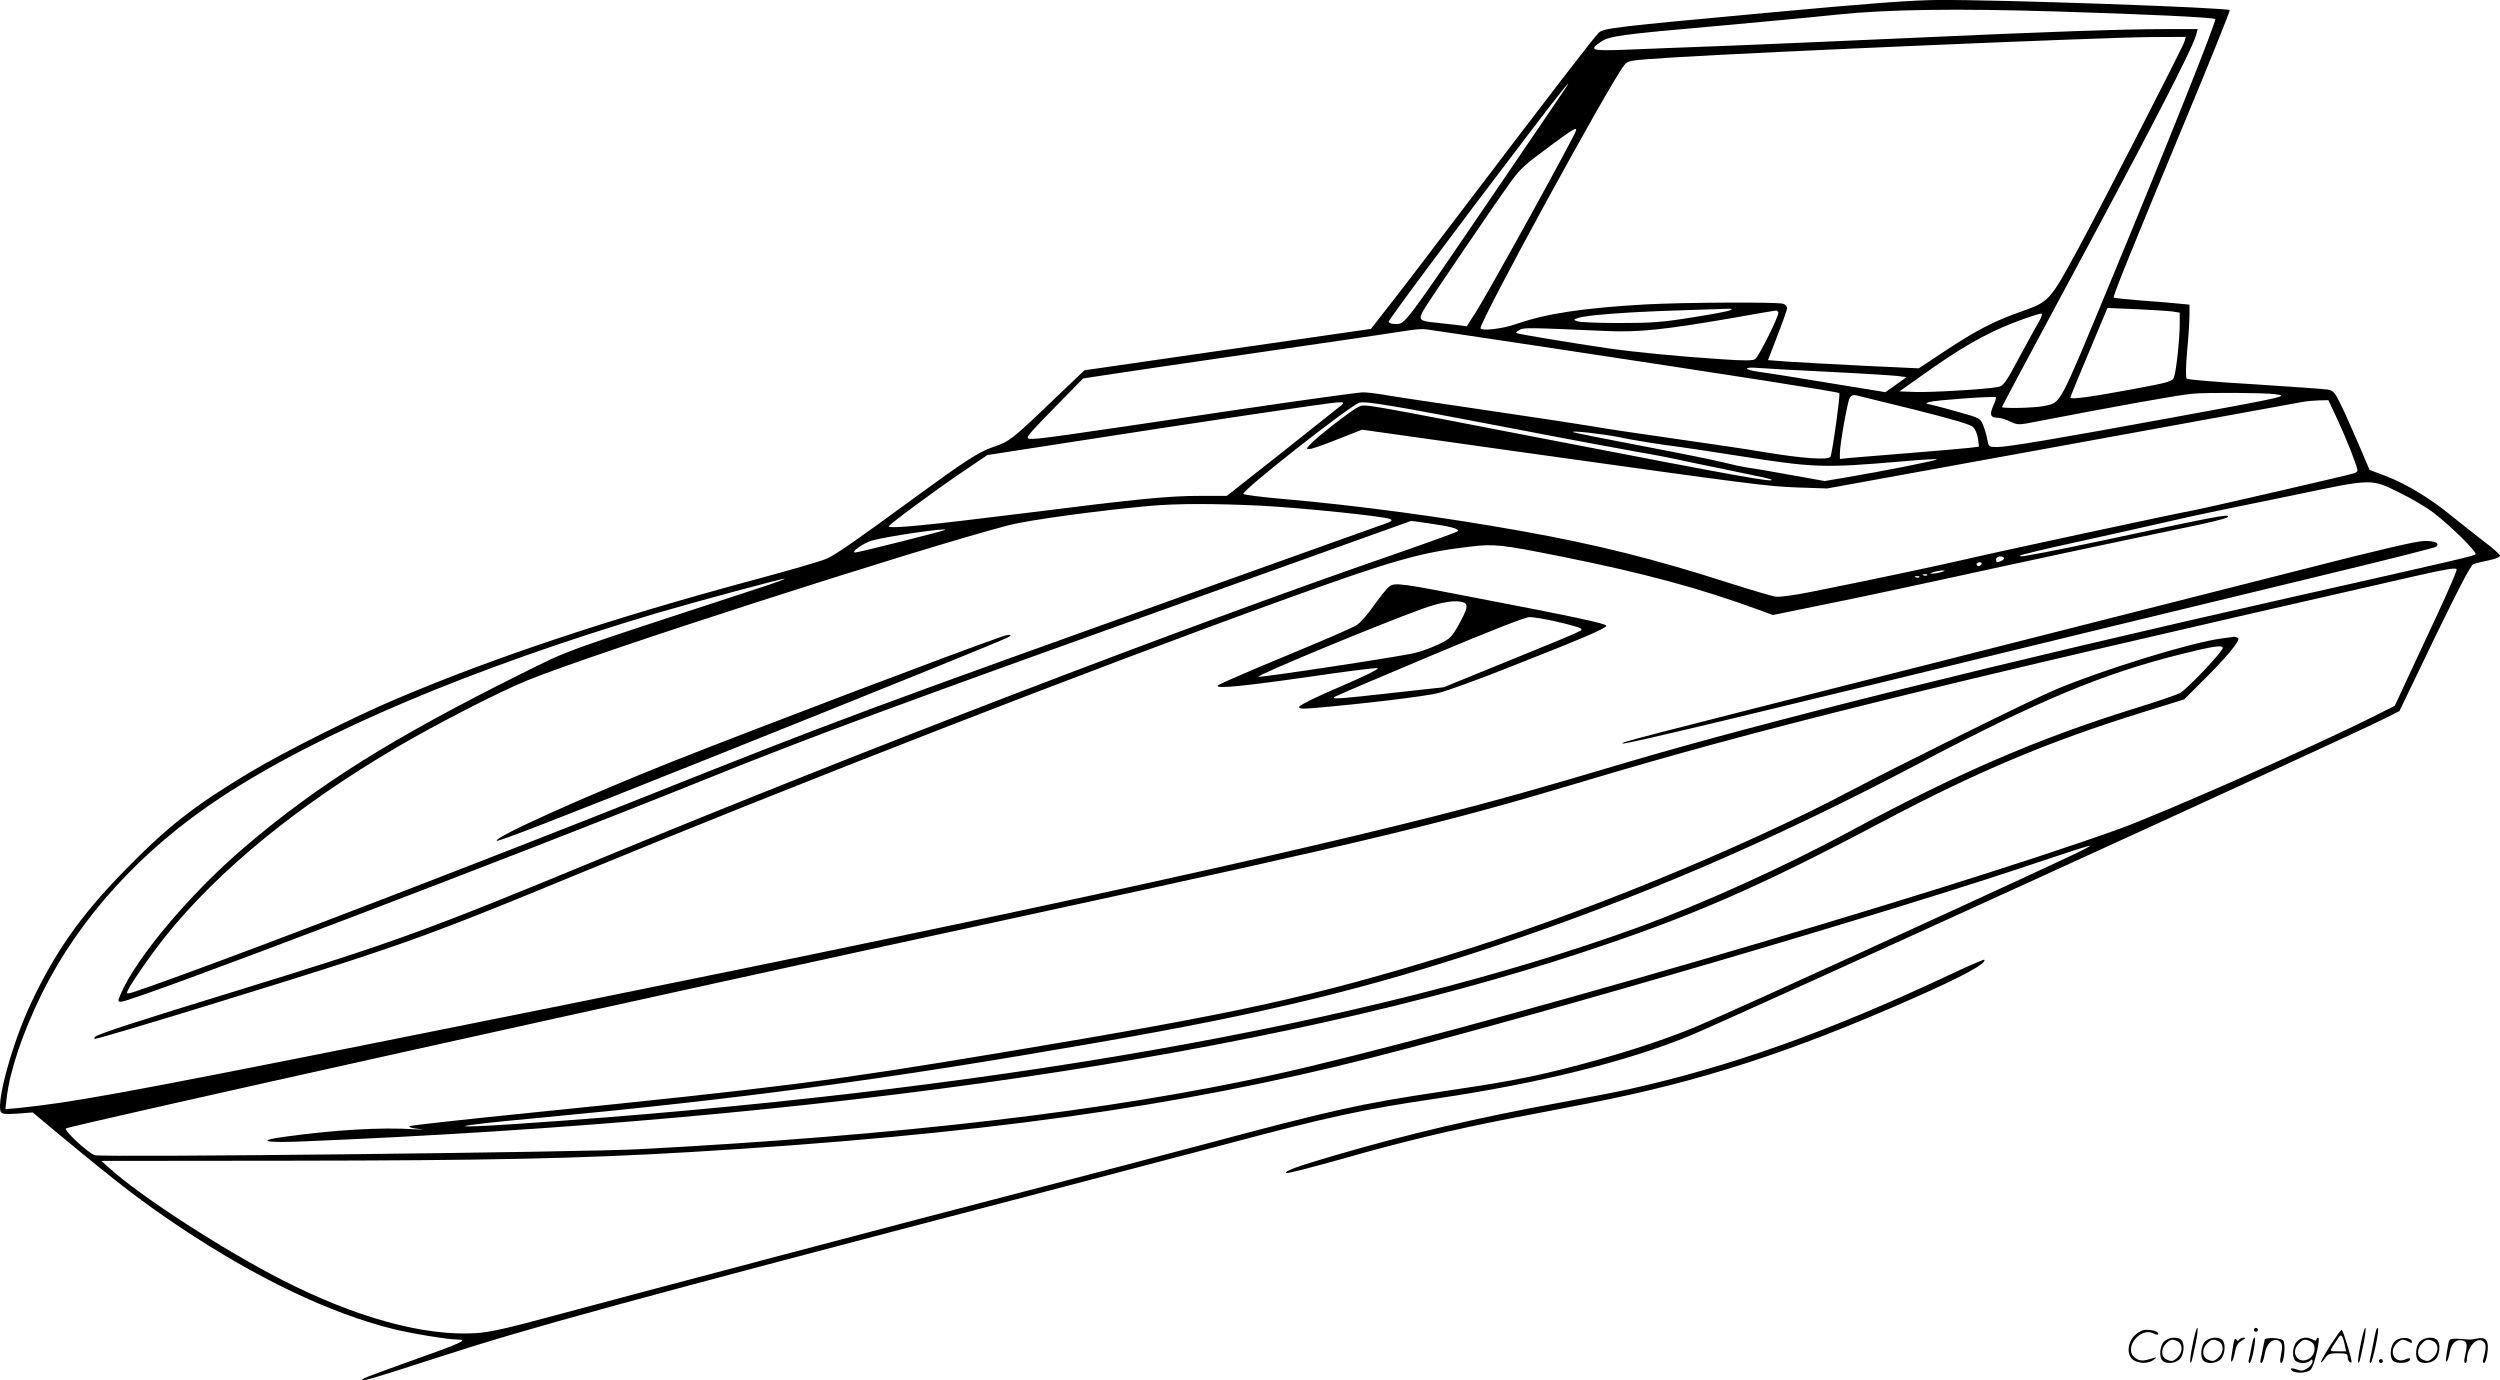
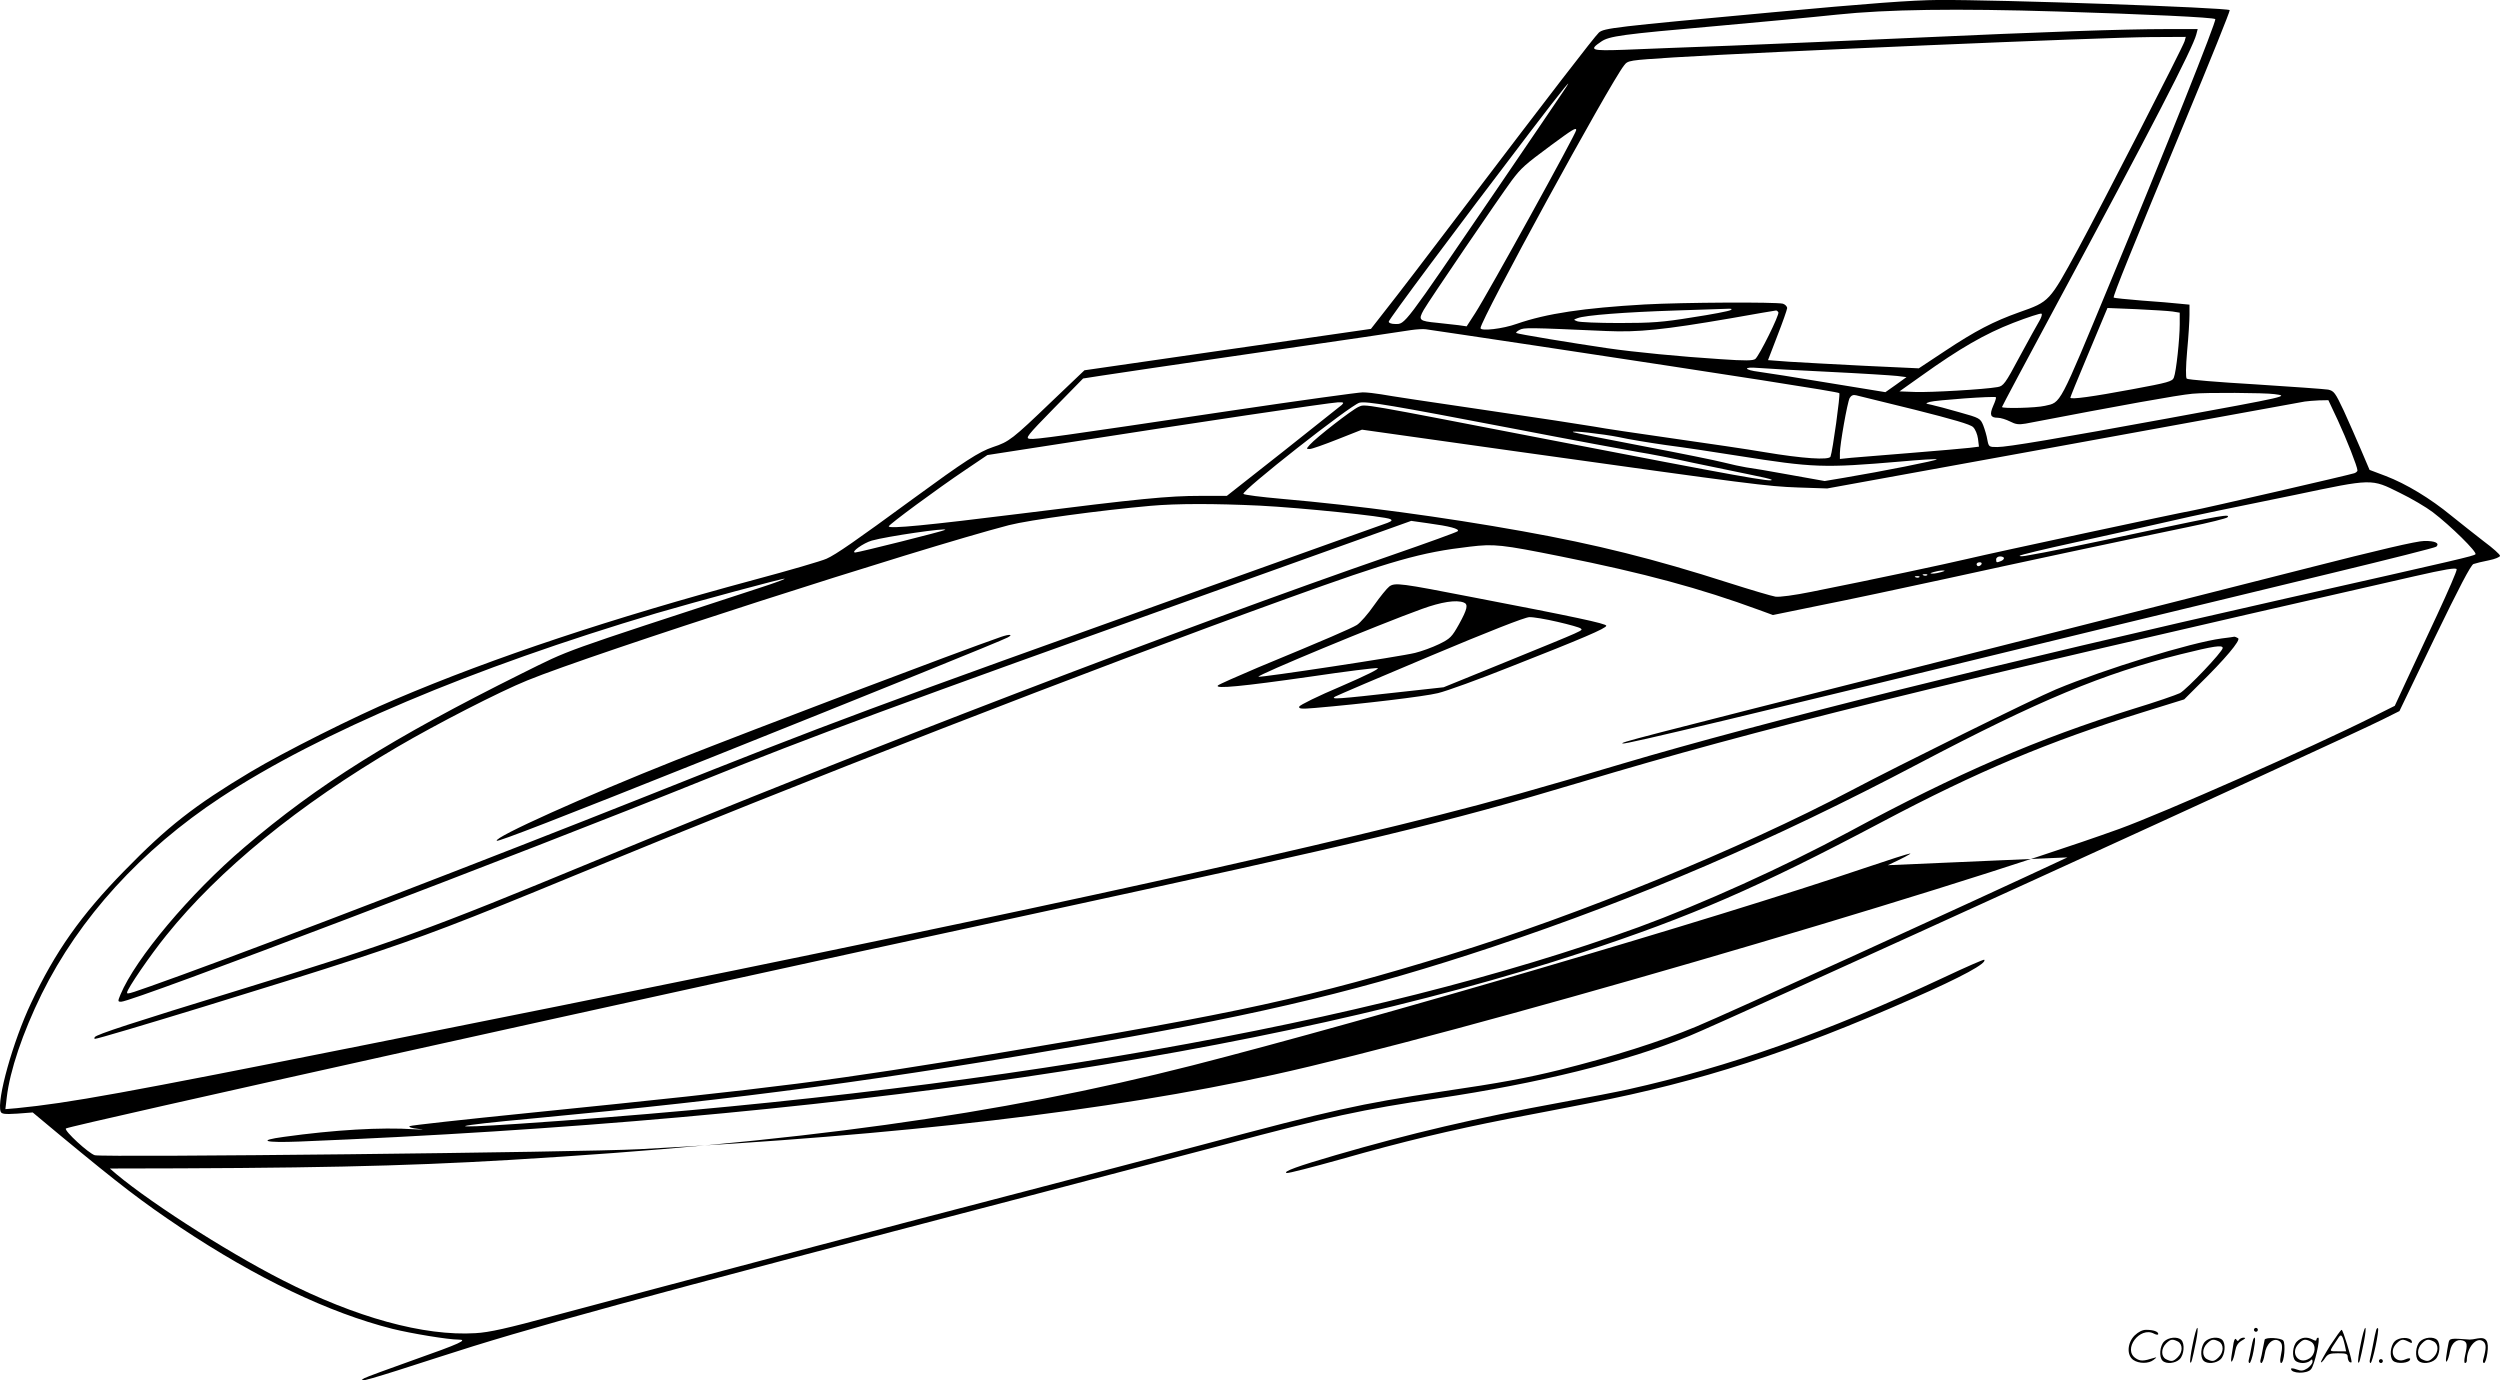
<svg xmlns="http://www.w3.org/2000/svg" version="1.0" viewBox="0 0 1280.038 706.804" preserveAspectRatio="xMidYMid meet">
  <g transform="translate(0.051,707.891) scale(0.1,-0.1)" fill="#000000" stroke="none">
-     <path d="M9065 7015 c-803 -74 -853 -80 -879 -103 -22 -20 -256 -324 -691 -897 -175 -231 -354 -465 -398 -520 l-78 -100 -734 -106 -733 -106 -169 -161 c-200 -192 -217 -205 -299 -232 -72 -24 -147 -73 -411 -266 -292 -214 -394 -285 -442 -306 -24 -11 -191 -60 -371 -108 -731 -197 -1329 -396 -1835 -611 -209 -88 -573 -271 -742 -372 -289 -173 -426 -280 -648 -508 -221 -226 -353 -413 -476 -675 -93 -196 -178 -500 -156 -557 5 -12 20 -14 85 -10 l79 6 144 -120 c307 -254 414 -336 614 -470 387 -258 759 -436 1084 -518 97 -24 285 -55 337 -55 53 0 10 -20 -228 -104 -129 -46 -244 -88 -254 -94 -48 -29 37 -4 382 108 454 148 972 290 3039 830 424 111 869 228 990 260 524 140 704 179 1085 235 517 77 965 187 1290 320 187 76 3352 1521 3547 1619 l88 44 179 372 c127 262 186 375 200 381 12 4 47 13 79 19 31 6 57 17 57 23 0 7 -37 40 -83 74 -45 35 -120 94 -167 132 -107 88 -231 163 -336 203 l-82 31 -43 101 c-23 55 -64 146 -89 202 -44 93 -50 101 -80 108 -19 3 -187 15 -374 27 -188 11 -345 24 -350 29 -6 6 -5 61 2 142 7 73 12 156 12 185 l0 52 -52 5 c-29 3 -116 11 -193 16 -76 6 -141 13 -143 15 -6 5 97 258 365 903 129 310 232 566 229 569 -13 13 -1177 54 -1492 52 -134 -1 -351 -17 -859 -64z m1470 5 c453 -14 799 -30 807 -39 8 -7 -253 -662 -537 -1346 -266 -642 -252 -615 -335 -634 -46 -11 -220 -15 -220 -6 0 3 129 245 286 537 472 876 692 1302 709 1371 l7 27 -163 0 c-212 0 -619 -14 -1299 -45 -300 -14 -718 -31 -930 -40 -212 -8 -456 -17 -544 -21 -171 -6 -183 -2 -118 42 41 28 104 37 583 79 222 20 503 46 624 59 257 27 609 32 1130 16z m650 -152 c-9 -31 -430 -851 -545 -1063 -148 -272 -146 -270 -302 -325 -132 -47 -224 -95 -378 -197 l-136 -90 -279 13 c-154 8 -328 17 -387 21 l-106 8 48 125 c27 69 49 132 50 141 0 9 -10 19 -22 23 -37 9 -508 7 -708 -4 -312 -18 -501 -46 -654 -99 -72 -26 -186 -39 -186 -22 0 41 660 1250 735 1345 20 26 23 26 255 41 470 29 2183 102 2438 104 l183 1 -6 -22z m-3183 -260 c-16 -24 -174 -257 -352 -518 -470 -690 -455 -670 -507 -670 -19 0 -33 5 -33 12 0 11 335 461 720 966 180 236 239 308 172 210z m68 -195 c0 -17 -450 -833 -517 -937 l-44 -68 -42 6 c-23 3 -72 8 -108 12 -94 9 -99 14 -70 66 26 46 391 582 451 663 49 65 66 80 201 180 110 81 129 93 129 78z m790 -922 c-8 -5 -96 -22 -195 -37 -153 -25 -209 -29 -375 -29 -107 0 -204 4 -215 9 -20 8 -20 8 2 16 37 15 248 31 498 39 132 4 254 8 270 9 21 1 26 -1 15 -7z m2263 -7 l37 -6 0 -59 c0 -74 -18 -244 -30 -273 -7 -20 -29 -26 -212 -60 -204 -38 -318 -54 -318 -43 0 3 35 90 79 194 43 103 86 205 95 227 l16 38 147 -6 c82 -4 165 -9 186 -12z m-2018 -4 c7 -11 -97 -221 -118 -239 -12 -9 -50 -10 -179 -1 -204 13 -441 36 -578 56 -172 25 -463 73 -467 78 -3 2 5 10 17 16 23 12 40 12 445 -6 163 -7 292 6 635 65 124 22 228 40 232 40 4 1 9 -3 13 -9z m1337 -43 c-11 -18 -56 -100 -101 -183 -75 -141 -84 -152 -114 -157 -67 -12 -345 -28 -422 -25 l-80 3 110 78 c201 144 329 217 473 273 75 29 140 50 144 47 5 -2 0 -19 -10 -36z m-2552 -132 c986 -149 1521 -232 1527 -239 6 -6 -34 -296 -45 -325 -7 -19 -143 -10 -339 23 -81 14 -292 45 -468 70 -176 25 -358 52 -405 61 -47 8 -299 47 -560 85 -261 38 -499 74 -529 80 -30 5 -72 10 -94 10 -22 0 -326 -42 -676 -94 -884 -132 -999 -148 -1029 -144 -24 3 -15 15 123 156 l150 153 90 14 c50 8 416 62 815 120 399 58 748 109 775 114 28 4 61 6 75 4 14 -2 279 -41 590 -88z m1475 -130 c165 -8 321 -18 348 -21 l48 -6 -54 -39 -54 -38 -294 48 c-162 27 -320 52 -352 56 -80 10 -85 27 -5 20 35 -3 198 -12 363 -20z m2280 -114 c76 -10 78 -10 -550 -125 -557 -102 -817 -146 -869 -146 -43 0 -44 1 -51 37 -3 20 -13 53 -21 74 -15 36 -18 38 -122 67 -59 17 -123 34 -142 38 -34 7 -34 7 -10 15 29 9 332 31 339 24 2 -3 -4 -22 -14 -44 -20 -46 -14 -61 23 -61 15 0 43 -9 63 -19 29 -15 44 -17 80 -11 490 94 778 146 854 153 72 7 369 5 420 -2z m-1841 -80 c194 -49 285 -75 298 -89 11 -10 22 -37 25 -59 l5 -41 -48 -6 c-27 -3 -161 -15 -299 -26 -137 -11 -276 -22 -307 -25 l-58 -6 0 30 c0 44 38 259 50 282 8 13 18 18 33 14 12 -3 148 -36 301 -74z m2165 -53 c45 -97 101 -239 101 -258 0 -4 -7 -11 -16 -14 -22 -8 -776 -182 -829 -191 -70 -12 -1015 -215 -1145 -246 -119 -28 -479 -105 -805 -170 -89 -18 -164 -28 -185 -25 -19 3 -127 35 -240 71 -380 122 -676 196 -1055 264 -407 73 -844 132 -1235 166 -102 9 -189 20 -194 25 -14 13 548 455 594 467 34 9 164 -13 790 -133 300 -58 588 -111 640 -120 52 -8 176 -32 275 -54 99 -21 230 -48 290 -60 61 -12 112 -24 115 -27 14 -16 -173 18 -1125 202 -993 192 -954 186 -989 171 -33 -14 -217 -157 -250 -194 -19 -22 -19 -22 0 -22 10 0 75 23 143 50 l124 49 781 -110 c1229 -172 1291 -180 1451 -186 l150 -5 1210 220 c666 121 1221 223 1235 225 14 2 47 5 73 6 l48 1 48 -102z m-5099 78 c-8 -7 -144 -115 -302 -240 l-287 -226 -134 0 c-165 0 -310 -14 -922 -91 -473 -59 -675 -79 -675 -65 0 9 251 194 391 288 l114 77 355 55 c718 112 1389 212 1440 215 29 1 32 -1 20 -13z m1417 -165 c49 -11 158 -29 243 -41 85 -11 252 -36 370 -55 386 -61 434 -63 833 -29 98 9 181 14 183 11 5 -5 -282 -62 -473 -94 l-101 -17 -179 32 c-98 18 -198 35 -223 38 -25 4 -76 15 -115 25 -38 10 -225 48 -415 84 -190 36 -349 68 -355 71 -24 11 153 -9 232 -25z m3999 -285 c60 -29 136 -74 169 -99 92 -70 230 -206 219 -216 -9 -9 -73 -24 -969 -226 -1462 -330 -2691 -636 -3395 -845 -426 -127 -664 -194 -945 -265 -1043 -264 -2707 -620 -5485 -1174 -1258 -251 -1524 -299 -1794 -326 l-59 -5 7 60 c16 137 81 330 179 530 193 390 510 738 917 1006 507 333 1288 663 2230 943 205 60 653 181 657 177 3 -2 -51 -22 -119 -44 -1058 -346 -969 -314 -1226 -441 -665 -331 -1045 -569 -1422 -891 -277 -236 -557 -569 -634 -754 -14 -34 -14 -36 4 -36 58 0 2041 755 2990 1138 531 215 983 382 2610 964 l1005 360 85 -12 c111 -15 165 -29 153 -41 -5 -5 -157 -60 -339 -123 -1058 -366 -2705 -997 -4069 -1561 -873 -361 -1032 -419 -1835 -666 -541 -166 -728 -227 -735 -240 -4 -5 -3 -9 1 -9 25 0 999 298 1329 407 359 118 546 190 1130 431 1154 476 2636 1052 3643 1416 540 195 686 237 937 266 125 15 162 11 466 -50 428 -86 713 -163 1015 -274 l71 -26 249 51 c137 27 422 88 634 134 378 83 869 188 1245 266 104 21 194 44 199 49 19 19 -32 10 -411 -70 -336 -72 -511 -108 -623 -127 -19 -3 -32 -3 -29 1 4 4 128 34 275 66 148 32 346 77 439 98 94 22 231 52 305 67 74 15 250 51 390 80 400 84 389 84 536 11z m-5836 -66 c214 -11 642 -55 668 -69 11 -6 8 -10 -14 -19 -16 -5 -425 -152 -909 -325 -1770 -634 -1914 -687 -2875 -1070 -840 -334 -1887 -737 -2390 -920 -274 -99 -280 -101 -280 -90 0 18 119 192 201 293 270 336 677 668 1184 965 200 117 523 283 664 340 340 139 1999 673 2466 795 105 27 467 76 725 99 136 12 325 12 560 1z m-1611 -124 c-6 -6 -445 -116 -461 -116 -25 1 43 49 85 61 78 22 388 67 376 55z m5421 -145 c0 -5 -7 -12 -16 -15 -22 -9 -24 -8 -24 9 0 8 9 15 20 15 11 0 20 -4 20 -9z m-115 -31 c-3 -5 -10 -10 -16 -10 -5 0 -9 5 -9 10 0 6 7 10 16 10 8 0 12 -4 9 -10z m2334 -257 c-56 -120 -128 -274 -160 -343 l-58 -125 -118 -59 c-305 -153 -1069 -490 -1292 -571 -930 -335 -3412 -1057 -4331 -1259 -845 -186 -1908 -310 -3245 -381 -293 -16 -2743 -43 -2790 -31 -30 8 -159 126 -148 137 14 13 2967 669 4913 1090 1776 385 2139 472 2847 684 906 272 1773 486 4263 1053 158 36 216 46 218 36 2 -7 -43 -110 -99 -231z m-2539 217 c-14 -4 -34 -8 -45 -8 -16 0 -15 2 5 8 14 4 34 8 45 8 16 0 15 -2 -5 -8z m-73 -16 c-3 -3 -12 -4 -19 -1 -8 3 -5 6 6 6 11 1 17 -2 13 -5z m-40 -10 c-3 -3 -12 -4 -19 -1 -8 3 -5 6 6 6 11 1 17 -2 13 -5z m758 -1435 c-491 -230 -1763 -810 -1900 -866 -187 -78 -428 -154 -700 -222 -167 -41 -298 -66 -605 -111 -424 -64 -550 -92 -1235 -275 -192 -51 -595 -157 -895 -235 -599 -155 -1902 -500 -2405 -635 -251 -68 -340 -88 -411 -92 -264 -16 -613 80 -989 272 -300 153 -721 425 -883 571 l-44 39 964 1 c1009 1 1491 11 2048 44 1466 87 2503 231 3495 484 910 233 2677 751 3440 1010 121 41 227 75 235 75 8 0 -43 -27 -115 -60z M11810 4169 c-300 -76 -1168 -297 -1930 -490 -1558 -394 -1587 -402 -1572 -407 16 -5 575 129 2497 598 341 83 854 207 1140 276 286 69 524 129 529 134 18 18 -7 30 -62 29 -38 0 -238 -47 -602 -140z M7113 4076 c-12 -9 -47 -52 -78 -96 -31 -45 -71 -90 -88 -101 -32 -19 -147 -69 -507 -218 -106 -45 -199 -86 -205 -92 -16 -18 122 -5 478 46 175 26 328 45 340 43 13 -2 -60 -38 -187 -93 -116 -49 -212 -96 -214 -104 -4 -11 10 -13 79 -7 246 21 563 59 631 76 43 10 211 71 374 136 364 143 488 196 488 209 1 11 -169 47 -679 145 -375 73 -403 77 -432 56z m381 -82 c24 -9 19 -33 -24 -111 -37 -66 -45 -74 -102 -102 -35 -17 -90 -37 -123 -45 -70 -18 -796 -128 -802 -122 -9 8 613 266 837 347 99 36 176 48 214 33z m480 -99 c61 -14 114 -29 119 -34 11 -11 32 -2 -385 -172 l-317 -129 -218 -24 c-330 -37 -362 -39 -338 -24 11 6 232 101 490 209 295 124 483 198 505 198 19 1 84 -10 144 -24z M5125 3818 c-219 -76 -1237 -462 -1667 -632 -461 -183 -932 -395 -915 -412 6 -6 304 109 1097 426 848 339 1488 598 1519 615 30 16 10 18 -34 3z M11375 3810 c-158 -21 -600 -157 -849 -261 -113 -47 -805 -389 -1051 -519 -554 -293 -1399 -639 -2050 -838 -713 -219 -1082 -300 -2290 -501 -882 -147 -1122 -178 -2433 -311 -327 -33 -599 -63 -605 -67 -7 -5 13 -11 43 -14 37 -5 30 -5 -20 -2 -170 11 -408 -3 -667 -39 -140 -19 -99 -31 79 -24 2709 110 4981 445 6568 968 561 185 900 332 1535 668 489 259 855 413 1339 563 l209 65 74 74 c134 131 217 230 202 239 -8 5 -16 8 -19 8 -3 -1 -32 -5 -65 -9z m5 -49 c0 -19 -184 -212 -219 -231 -21 -10 -128 -47 -237 -80 -488 -152 -898 -328 -1459 -631 -332 -179 -753 -369 -1075 -487 -1363 -496 -3361 -847 -5735 -1007 -397 -27 -356 -12 80 28 1066 100 1796 198 2885 388 864 150 1377 275 2020 489 754 252 1431 543 2185 940 616 324 943 460 1340 559 169 42 215 49 215 32z M9954 2075 c-602 -282 -1102 -459 -1619 -574 -49 -11 -202 -41 -340 -66 -442 -81 -773 -159 -1155 -270 -196 -57 -273 -85 -253 -92 7 -3 133 30 280 71 319 91 564 149 854 206 118 22 306 59 419 81 566 110 1034 262 1650 534 257 113 385 183 369 200 -3 2 -95 -38 -205 -90z M11226 194 c-10 -47 -15 -88 -12 -91 5 -6 9 7 30 110 7 37 10 67 6 67 -4 0 -15 -39 -24 -86z M11540 270 c0 -5 5 -10 10 -10 6 0 10 5 10 10 0 6 -4 10 -10 10 -5 0 -10 -4 -10 -10z M12086 194 c-10 -47 -15 -88 -12 -91 5 -6 9 7 30 110 7 37 10 67 6 67 -4 0 -15 -39 -24 -86z M12166 269 c-3 -8 -10 -41 -16 -74 -6 -33 -14 -68 -16 -77 -3 -10 -1 -18 3 -18 10 0 46 171 38 178 -2 3 -7 -1 -9 -9z M10929 241 c-38 -38 -41 -101 -7 -125 29 -20 79 -20 104 0 18 14 18 15 1 10 -53 -17 -69 -17 -92 -2 -69 45 21 166 94 126 12 -6 21 -7 21 -1 0 12 -25 21 -62 21 -19 0 -39 -10 -59 -29z M11930 189 c-28 -45 -49 -83 -47 -85 2 -3 12 7 21 21 14 21 24 25 66 25 43 0 50 -3 50 -19 0 -11 5 -23 10 -26 6 -3 10 -3 10 1 0 20 -44 164 -51 164 -4 0 -30 -37 -59 -81z m75 4 l7 -33 -42 0 c-42 0 -42 0 -28 23 8 12 21 32 29 44 15 25 22 18 34 -34z M11080 210 c-22 -22 -27 -79 -8 -98 19 -19 66 -14 88 8 22 22 27 79 8 98 -19 19 -66 14 -88 -8z m71 0 c25 -14 25 -54 -1 -80 -23 -23 -33 -24 -61 -10 -25 14 -25 54 1 80 23 23 33 24 61 10z M11290 210 c-22 -22 -27 -79 -8 -98 19 -19 66 -14 88 8 22 22 27 79 8 98 -19 19 -66 14 -88 -8z m71 0 c25 -14 25 -54 -1 -80 -23 -23 -33 -24 -61 -10 -25 14 -25 54 1 80 23 23 33 24 61 10z M11436 204 c-3 -16 -8 -47 -11 -69 -8 -51 10 -26 19 27 5 27 15 42 34 53 18 10 22 14 10 15 -9 0 -20 -5 -24 -11 -5 -8 -9 -8 -14 1 -5 8 -10 3 -14 -16z M11537 223 c-2 -4 -7 -26 -11 -48 -4 -22 -9 -48 -12 -57 -3 -10 -1 -18 4 -18 4 0 14 28 20 62 11 58 10 81 -1 61z M11595 220 c-1 -3 -5 -23 -9 -45 -4 -22 -9 -48 -12 -57 -3 -10 -1 -18 4 -18 5 0 13 20 17 45 7 53 44 87 74 68 17 -11 19 -28 8 -80 -4 -18 -3 -33 2 -33 16 0 24 99 11 115 -12 14 -87 18 -95 5z M11760 210 c-22 -22 -27 -79 -8 -98 7 -7 24 -12 38 -12 14 0 31 5 38 12 9 9 12 8 12 -5 0 -9 -12 -24 -26 -34 -21 -13 -32 -15 -55 -6 -16 6 -29 8 -29 3 0 -24 81 -27 102 -2 18 19 50 162 37 162 -5 0 -9 -5 -9 -10 0 -7 -6 -7 -19 0 -30 16 -59 12 -81 -10z m71 0 c29 -16 25 -65 -6 -86 -56 -37 -103 28 -55 76 23 23 33 24 61 10z M12261 211 c-23 -23 -28 -80 -9 -99 19 -19 88 -13 88 9 0 5 -11 4 -24 -2 -54 -25 -89 38 -46 81 23 23 33 24 62 9 16 -9 19 -8 16 3 -8 22 -64 22 -87 -1z M12390 210 c-22 -22 -27 -79 -8 -98 19 -19 66 -14 88 8 22 22 27 79 8 98 -19 19 -66 14 -88 -8z m71 0 c25 -14 25 -54 -1 -80 -23 -23 -33 -24 -61 -10 -25 14 -25 54 1 80 23 23 33 24 61 10z M12536 201 c-3 -14 -8 -44 -11 -66 -8 -51 10 -26 19 27 8 41 35 63 66 53 22 -7 24 -21 11 -77 -5 -22 -5 -38 0 -38 5 0 9 6 9 13 0 68 51 125 85 97 15 -13 15 -35 -1 -92 -3 -10 -1 -18 4 -18 6 0 13 23 17 50 9 63 -5 84 -49 76 -17 -4 -35 -6 -41 -6 -101 8 -104 7 -109 -19z M12180 110 c0 -5 5 -10 10 -10 6 0 10 5 10 10 0 6 -4 10 -10 10 -5 0 -10 -4 -10 -10z" />
+     <path d="M9065 7015 c-803 -74 -853 -80 -879 -103 -22 -20 -256 -324 -691 -897 -175 -231 -354 -465 -398 -520 l-78 -100 -734 -106 -733 -106 -169 -161 c-200 -192 -217 -205 -299 -232 -72 -24 -147 -73 -411 -266 -292 -214 -394 -285 -442 -306 -24 -11 -191 -60 -371 -108 -731 -197 -1329 -396 -1835 -611 -209 -88 -573 -271 -742 -372 -289 -173 -426 -280 -648 -508 -221 -226 -353 -413 -476 -675 -93 -196 -178 -500 -156 -557 5 -12 20 -14 85 -10 l79 6 144 -120 c307 -254 414 -336 614 -470 387 -258 759 -436 1084 -518 97 -24 285 -55 337 -55 53 0 10 -20 -228 -104 -129 -46 -244 -88 -254 -94 -48 -29 37 -4 382 108 454 148 972 290 3039 830 424 111 869 228 990 260 524 140 704 179 1085 235 517 77 965 187 1290 320 187 76 3352 1521 3547 1619 l88 44 179 372 c127 262 186 375 200 381 12 4 47 13 79 19 31 6 57 17 57 23 0 7 -37 40 -83 74 -45 35 -120 94 -167 132 -107 88 -231 163 -336 203 l-82 31 -43 101 c-23 55 -64 146 -89 202 -44 93 -50 101 -80 108 -19 3 -187 15 -374 27 -188 11 -345 24 -350 29 -6 6 -5 61 2 142 7 73 12 156 12 185 l0 52 -52 5 c-29 3 -116 11 -193 16 -76 6 -141 13 -143 15 -6 5 97 258 365 903 129 310 232 566 229 569 -13 13 -1177 54 -1492 52 -134 -1 -351 -17 -859 -64z m1470 5 c453 -14 799 -30 807 -39 8 -7 -253 -662 -537 -1346 -266 -642 -252 -615 -335 -634 -46 -11 -220 -15 -220 -6 0 3 129 245 286 537 472 876 692 1302 709 1371 l7 27 -163 0 c-212 0 -619 -14 -1299 -45 -300 -14 -718 -31 -930 -40 -212 -8 -456 -17 -544 -21 -171 -6 -183 -2 -118 42 41 28 104 37 583 79 222 20 503 46 624 59 257 27 609 32 1130 16z m650 -152 c-9 -31 -430 -851 -545 -1063 -148 -272 -146 -270 -302 -325 -132 -47 -224 -95 -378 -197 l-136 -90 -279 13 c-154 8 -328 17 -387 21 l-106 8 48 125 c27 69 49 132 50 141 0 9 -10 19 -22 23 -37 9 -508 7 -708 -4 -312 -18 -501 -46 -654 -99 -72 -26 -186 -39 -186 -22 0 41 660 1250 735 1345 20 26 23 26 255 41 470 29 2183 102 2438 104 l183 1 -6 -22z m-3183 -260 c-16 -24 -174 -257 -352 -518 -470 -690 -455 -670 -507 -670 -19 0 -33 5 -33 12 0 11 335 461 720 966 180 236 239 308 172 210z m68 -195 c0 -17 -450 -833 -517 -937 l-44 -68 -42 6 c-23 3 -72 8 -108 12 -94 9 -99 14 -70 66 26 46 391 582 451 663 49 65 66 80 201 180 110 81 129 93 129 78z m790 -922 c-8 -5 -96 -22 -195 -37 -153 -25 -209 -29 -375 -29 -107 0 -204 4 -215 9 -20 8 -20 8 2 16 37 15 248 31 498 39 132 4 254 8 270 9 21 1 26 -1 15 -7z m2263 -7 l37 -6 0 -59 c0 -74 -18 -244 -30 -273 -7 -20 -29 -26 -212 -60 -204 -38 -318 -54 -318 -43 0 3 35 90 79 194 43 103 86 205 95 227 l16 38 147 -6 c82 -4 165 -9 186 -12z m-2018 -4 c7 -11 -97 -221 -118 -239 -12 -9 -50 -10 -179 -1 -204 13 -441 36 -578 56 -172 25 -463 73 -467 78 -3 2 5 10 17 16 23 12 40 12 445 -6 163 -7 292 6 635 65 124 22 228 40 232 40 4 1 9 -3 13 -9z m1337 -43 c-11 -18 -56 -100 -101 -183 -75 -141 -84 -152 -114 -157 -67 -12 -345 -28 -422 -25 l-80 3 110 78 c201 144 329 217 473 273 75 29 140 50 144 47 5 -2 0 -19 -10 -36z m-2552 -132 c986 -149 1521 -232 1527 -239 6 -6 -34 -296 -45 -325 -7 -19 -143 -10 -339 23 -81 14 -292 45 -468 70 -176 25 -358 52 -405 61 -47 8 -299 47 -560 85 -261 38 -499 74 -529 80 -30 5 -72 10 -94 10 -22 0 -326 -42 -676 -94 -884 -132 -999 -148 -1029 -144 -24 3 -15 15 123 156 l150 153 90 14 c50 8 416 62 815 120 399 58 748 109 775 114 28 4 61 6 75 4 14 -2 279 -41 590 -88z m1475 -130 c165 -8 321 -18 348 -21 l48 -6 -54 -39 -54 -38 -294 48 c-162 27 -320 52 -352 56 -80 10 -85 27 -5 20 35 -3 198 -12 363 -20z m2280 -114 c76 -10 78 -10 -550 -125 -557 -102 -817 -146 -869 -146 -43 0 -44 1 -51 37 -3 20 -13 53 -21 74 -15 36 -18 38 -122 67 -59 17 -123 34 -142 38 -34 7 -34 7 -10 15 29 9 332 31 339 24 2 -3 -4 -22 -14 -44 -20 -46 -14 -61 23 -61 15 0 43 -9 63 -19 29 -15 44 -17 80 -11 490 94 778 146 854 153 72 7 369 5 420 -2z m-1841 -80 c194 -49 285 -75 298 -89 11 -10 22 -37 25 -59 l5 -41 -48 -6 c-27 -3 -161 -15 -299 -26 -137 -11 -276 -22 -307 -25 l-58 -6 0 30 c0 44 38 259 50 282 8 13 18 18 33 14 12 -3 148 -36 301 -74z m2165 -53 c45 -97 101 -239 101 -258 0 -4 -7 -11 -16 -14 -22 -8 -776 -182 -829 -191 -70 -12 -1015 -215 -1145 -246 -119 -28 -479 -105 -805 -170 -89 -18 -164 -28 -185 -25 -19 3 -127 35 -240 71 -380 122 -676 196 -1055 264 -407 73 -844 132 -1235 166 -102 9 -189 20 -194 25 -14 13 548 455 594 467 34 9 164 -13 790 -133 300 -58 588 -111 640 -120 52 -8 176 -32 275 -54 99 -21 230 -48 290 -60 61 -12 112 -24 115 -27 14 -16 -173 18 -1125 202 -993 192 -954 186 -989 171 -33 -14 -217 -157 -250 -194 -19 -22 -19 -22 0 -22 10 0 75 23 143 50 l124 49 781 -110 c1229 -172 1291 -180 1451 -186 l150 -5 1210 220 c666 121 1221 223 1235 225 14 2 47 5 73 6 l48 1 48 -102z m-5099 78 c-8 -7 -144 -115 -302 -240 l-287 -226 -134 0 c-165 0 -310 -14 -922 -91 -473 -59 -675 -79 -675 -65 0 9 251 194 391 288 l114 77 355 55 c718 112 1389 212 1440 215 29 1 32 -1 20 -13z m1417 -165 c49 -11 158 -29 243 -41 85 -11 252 -36 370 -55 386 -61 434 -63 833 -29 98 9 181 14 183 11 5 -5 -282 -62 -473 -94 l-101 -17 -179 32 c-98 18 -198 35 -223 38 -25 4 -76 15 -115 25 -38 10 -225 48 -415 84 -190 36 -349 68 -355 71 -24 11 153 -9 232 -25z m3999 -285 c60 -29 136 -74 169 -99 92 -70 230 -206 219 -216 -9 -9 -73 -24 -969 -226 -1462 -330 -2691 -636 -3395 -845 -426 -127 -664 -194 -945 -265 -1043 -264 -2707 -620 -5485 -1174 -1258 -251 -1524 -299 -1794 -326 l-59 -5 7 60 c16 137 81 330 179 530 193 390 510 738 917 1006 507 333 1288 663 2230 943 205 60 653 181 657 177 3 -2 -51 -22 -119 -44 -1058 -346 -969 -314 -1226 -441 -665 -331 -1045 -569 -1422 -891 -277 -236 -557 -569 -634 -754 -14 -34 -14 -36 4 -36 58 0 2041 755 2990 1138 531 215 983 382 2610 964 l1005 360 85 -12 c111 -15 165 -29 153 -41 -5 -5 -157 -60 -339 -123 -1058 -366 -2705 -997 -4069 -1561 -873 -361 -1032 -419 -1835 -666 -541 -166 -728 -227 -735 -240 -4 -5 -3 -9 1 -9 25 0 999 298 1329 407 359 118 546 190 1130 431 1154 476 2636 1052 3643 1416 540 195 686 237 937 266 125 15 162 11 466 -50 428 -86 713 -163 1015 -274 l71 -26 249 51 c137 27 422 88 634 134 378 83 869 188 1245 266 104 21 194 44 199 49 19 19 -32 10 -411 -70 -336 -72 -511 -108 -623 -127 -19 -3 -32 -3 -29 1 4 4 128 34 275 66 148 32 346 77 439 98 94 22 231 52 305 67 74 15 250 51 390 80 400 84 389 84 536 11z m-5836 -66 c214 -11 642 -55 668 -69 11 -6 8 -10 -14 -19 -16 -5 -425 -152 -909 -325 -1770 -634 -1914 -687 -2875 -1070 -840 -334 -1887 -737 -2390 -920 -274 -99 -280 -101 -280 -90 0 18 119 192 201 293 270 336 677 668 1184 965 200 117 523 283 664 340 340 139 1999 673 2466 795 105 27 467 76 725 99 136 12 325 12 560 1z m-1611 -124 c-6 -6 -445 -116 -461 -116 -25 1 43 49 85 61 78 22 388 67 376 55z m5421 -145 c0 -5 -7 -12 -16 -15 -22 -9 -24 -8 -24 9 0 8 9 15 20 15 11 0 20 -4 20 -9z m-115 -31 c-3 -5 -10 -10 -16 -10 -5 0 -9 5 -9 10 0 6 7 10 16 10 8 0 12 -4 9 -10z m2334 -257 c-56 -120 -128 -274 -160 -343 l-58 -125 -118 -59 c-305 -153 -1069 -490 -1292 -571 -930 -335 -3412 -1057 -4331 -1259 -845 -186 -1908 -310 -3245 -381 -293 -16 -2743 -43 -2790 -31 -30 8 -159 126 -148 137 14 13 2967 669 4913 1090 1776 385 2139 472 2847 684 906 272 1773 486 4263 1053 158 36 216 46 218 36 2 -7 -43 -110 -99 -231z m-2539 217 c-14 -4 -34 -8 -45 -8 -16 0 -15 2 5 8 14 4 34 8 45 8 16 0 15 -2 -5 -8z m-73 -16 c-3 -3 -12 -4 -19 -1 -8 3 -5 6 6 6 11 1 17 -2 13 -5z m-40 -10 c-3 -3 -12 -4 -19 -1 -8 3 -5 6 6 6 11 1 17 -2 13 -5z m758 -1435 c-491 -230 -1763 -810 -1900 -866 -187 -78 -428 -154 -700 -222 -167 -41 -298 -66 -605 -111 -424 -64 -550 -92 -1235 -275 -192 -51 -595 -157 -895 -235 -599 -155 -1902 -500 -2405 -635 -251 -68 -340 -88 -411 -92 -264 -16 -613 80 -989 272 -300 153 -721 425 -883 571 c1009 1 1491 11 2048 44 1466 87 2503 231 3495 484 910 233 2677 751 3440 1010 121 41 227 75 235 75 8 0 -43 -27 -115 -60z M11810 4169 c-300 -76 -1168 -297 -1930 -490 -1558 -394 -1587 -402 -1572 -407 16 -5 575 129 2497 598 341 83 854 207 1140 276 286 69 524 129 529 134 18 18 -7 30 -62 29 -38 0 -238 -47 -602 -140z M7113 4076 c-12 -9 -47 -52 -78 -96 -31 -45 -71 -90 -88 -101 -32 -19 -147 -69 -507 -218 -106 -45 -199 -86 -205 -92 -16 -18 122 -5 478 46 175 26 328 45 340 43 13 -2 -60 -38 -187 -93 -116 -49 -212 -96 -214 -104 -4 -11 10 -13 79 -7 246 21 563 59 631 76 43 10 211 71 374 136 364 143 488 196 488 209 1 11 -169 47 -679 145 -375 73 -403 77 -432 56z m381 -82 c24 -9 19 -33 -24 -111 -37 -66 -45 -74 -102 -102 -35 -17 -90 -37 -123 -45 -70 -18 -796 -128 -802 -122 -9 8 613 266 837 347 99 36 176 48 214 33z m480 -99 c61 -14 114 -29 119 -34 11 -11 32 -2 -385 -172 l-317 -129 -218 -24 c-330 -37 -362 -39 -338 -24 11 6 232 101 490 209 295 124 483 198 505 198 19 1 84 -10 144 -24z M5125 3818 c-219 -76 -1237 -462 -1667 -632 -461 -183 -932 -395 -915 -412 6 -6 304 109 1097 426 848 339 1488 598 1519 615 30 16 10 18 -34 3z M11375 3810 c-158 -21 -600 -157 -849 -261 -113 -47 -805 -389 -1051 -519 -554 -293 -1399 -639 -2050 -838 -713 -219 -1082 -300 -2290 -501 -882 -147 -1122 -178 -2433 -311 -327 -33 -599 -63 -605 -67 -7 -5 13 -11 43 -14 37 -5 30 -5 -20 -2 -170 11 -408 -3 -667 -39 -140 -19 -99 -31 79 -24 2709 110 4981 445 6568 968 561 185 900 332 1535 668 489 259 855 413 1339 563 l209 65 74 74 c134 131 217 230 202 239 -8 5 -16 8 -19 8 -3 -1 -32 -5 -65 -9z m5 -49 c0 -19 -184 -212 -219 -231 -21 -10 -128 -47 -237 -80 -488 -152 -898 -328 -1459 -631 -332 -179 -753 -369 -1075 -487 -1363 -496 -3361 -847 -5735 -1007 -397 -27 -356 -12 80 28 1066 100 1796 198 2885 388 864 150 1377 275 2020 489 754 252 1431 543 2185 940 616 324 943 460 1340 559 169 42 215 49 215 32z M9954 2075 c-602 -282 -1102 -459 -1619 -574 -49 -11 -202 -41 -340 -66 -442 -81 -773 -159 -1155 -270 -196 -57 -273 -85 -253 -92 7 -3 133 30 280 71 319 91 564 149 854 206 118 22 306 59 419 81 566 110 1034 262 1650 534 257 113 385 183 369 200 -3 2 -95 -38 -205 -90z M11226 194 c-10 -47 -15 -88 -12 -91 5 -6 9 7 30 110 7 37 10 67 6 67 -4 0 -15 -39 -24 -86z M11540 270 c0 -5 5 -10 10 -10 6 0 10 5 10 10 0 6 -4 10 -10 10 -5 0 -10 -4 -10 -10z M12086 194 c-10 -47 -15 -88 -12 -91 5 -6 9 7 30 110 7 37 10 67 6 67 -4 0 -15 -39 -24 -86z M12166 269 c-3 -8 -10 -41 -16 -74 -6 -33 -14 -68 -16 -77 -3 -10 -1 -18 3 -18 10 0 46 171 38 178 -2 3 -7 -1 -9 -9z M10929 241 c-38 -38 -41 -101 -7 -125 29 -20 79 -20 104 0 18 14 18 15 1 10 -53 -17 -69 -17 -92 -2 -69 45 21 166 94 126 12 -6 21 -7 21 -1 0 12 -25 21 -62 21 -19 0 -39 -10 -59 -29z M11930 189 c-28 -45 -49 -83 -47 -85 2 -3 12 7 21 21 14 21 24 25 66 25 43 0 50 -3 50 -19 0 -11 5 -23 10 -26 6 -3 10 -3 10 1 0 20 -44 164 -51 164 -4 0 -30 -37 -59 -81z m75 4 l7 -33 -42 0 c-42 0 -42 0 -28 23 8 12 21 32 29 44 15 25 22 18 34 -34z M11080 210 c-22 -22 -27 -79 -8 -98 19 -19 66 -14 88 8 22 22 27 79 8 98 -19 19 -66 14 -88 -8z m71 0 c25 -14 25 -54 -1 -80 -23 -23 -33 -24 -61 -10 -25 14 -25 54 1 80 23 23 33 24 61 10z M11290 210 c-22 -22 -27 -79 -8 -98 19 -19 66 -14 88 8 22 22 27 79 8 98 -19 19 -66 14 -88 -8z m71 0 c25 -14 25 -54 -1 -80 -23 -23 -33 -24 -61 -10 -25 14 -25 54 1 80 23 23 33 24 61 10z M11436 204 c-3 -16 -8 -47 -11 -69 -8 -51 10 -26 19 27 5 27 15 42 34 53 18 10 22 14 10 15 -9 0 -20 -5 -24 -11 -5 -8 -9 -8 -14 1 -5 8 -10 3 -14 -16z M11537 223 c-2 -4 -7 -26 -11 -48 -4 -22 -9 -48 -12 -57 -3 -10 -1 -18 4 -18 4 0 14 28 20 62 11 58 10 81 -1 61z M11595 220 c-1 -3 -5 -23 -9 -45 -4 -22 -9 -48 -12 -57 -3 -10 -1 -18 4 -18 5 0 13 20 17 45 7 53 44 87 74 68 17 -11 19 -28 8 -80 -4 -18 -3 -33 2 -33 16 0 24 99 11 115 -12 14 -87 18 -95 5z M11760 210 c-22 -22 -27 -79 -8 -98 7 -7 24 -12 38 -12 14 0 31 5 38 12 9 9 12 8 12 -5 0 -9 -12 -24 -26 -34 -21 -13 -32 -15 -55 -6 -16 6 -29 8 -29 3 0 -24 81 -27 102 -2 18 19 50 162 37 162 -5 0 -9 -5 -9 -10 0 -7 -6 -7 -19 0 -30 16 -59 12 -81 -10z m71 0 c29 -16 25 -65 -6 -86 -56 -37 -103 28 -55 76 23 23 33 24 61 10z M12261 211 c-23 -23 -28 -80 -9 -99 19 -19 88 -13 88 9 0 5 -11 4 -24 -2 -54 -25 -89 38 -46 81 23 23 33 24 62 9 16 -9 19 -8 16 3 -8 22 -64 22 -87 -1z M12390 210 c-22 -22 -27 -79 -8 -98 19 -19 66 -14 88 8 22 22 27 79 8 98 -19 19 -66 14 -88 -8z m71 0 c25 -14 25 -54 -1 -80 -23 -23 -33 -24 -61 -10 -25 14 -25 54 1 80 23 23 33 24 61 10z M12536 201 c-3 -14 -8 -44 -11 -66 -8 -51 10 -26 19 27 8 41 35 63 66 53 22 -7 24 -21 11 -77 -5 -22 -5 -38 0 -38 5 0 9 6 9 13 0 68 51 125 85 97 15 -13 15 -35 -1 -92 -3 -10 -1 -18 4 -18 6 0 13 23 17 50 9 63 -5 84 -49 76 -17 -4 -35 -6 -41 -6 -101 8 -104 7 -109 -19z M12180 110 c0 -5 5 -10 10 -10 6 0 10 5 10 10 0 6 -4 10 -10 10 -5 0 -10 -4 -10 -10z" />
  </g>
</svg>